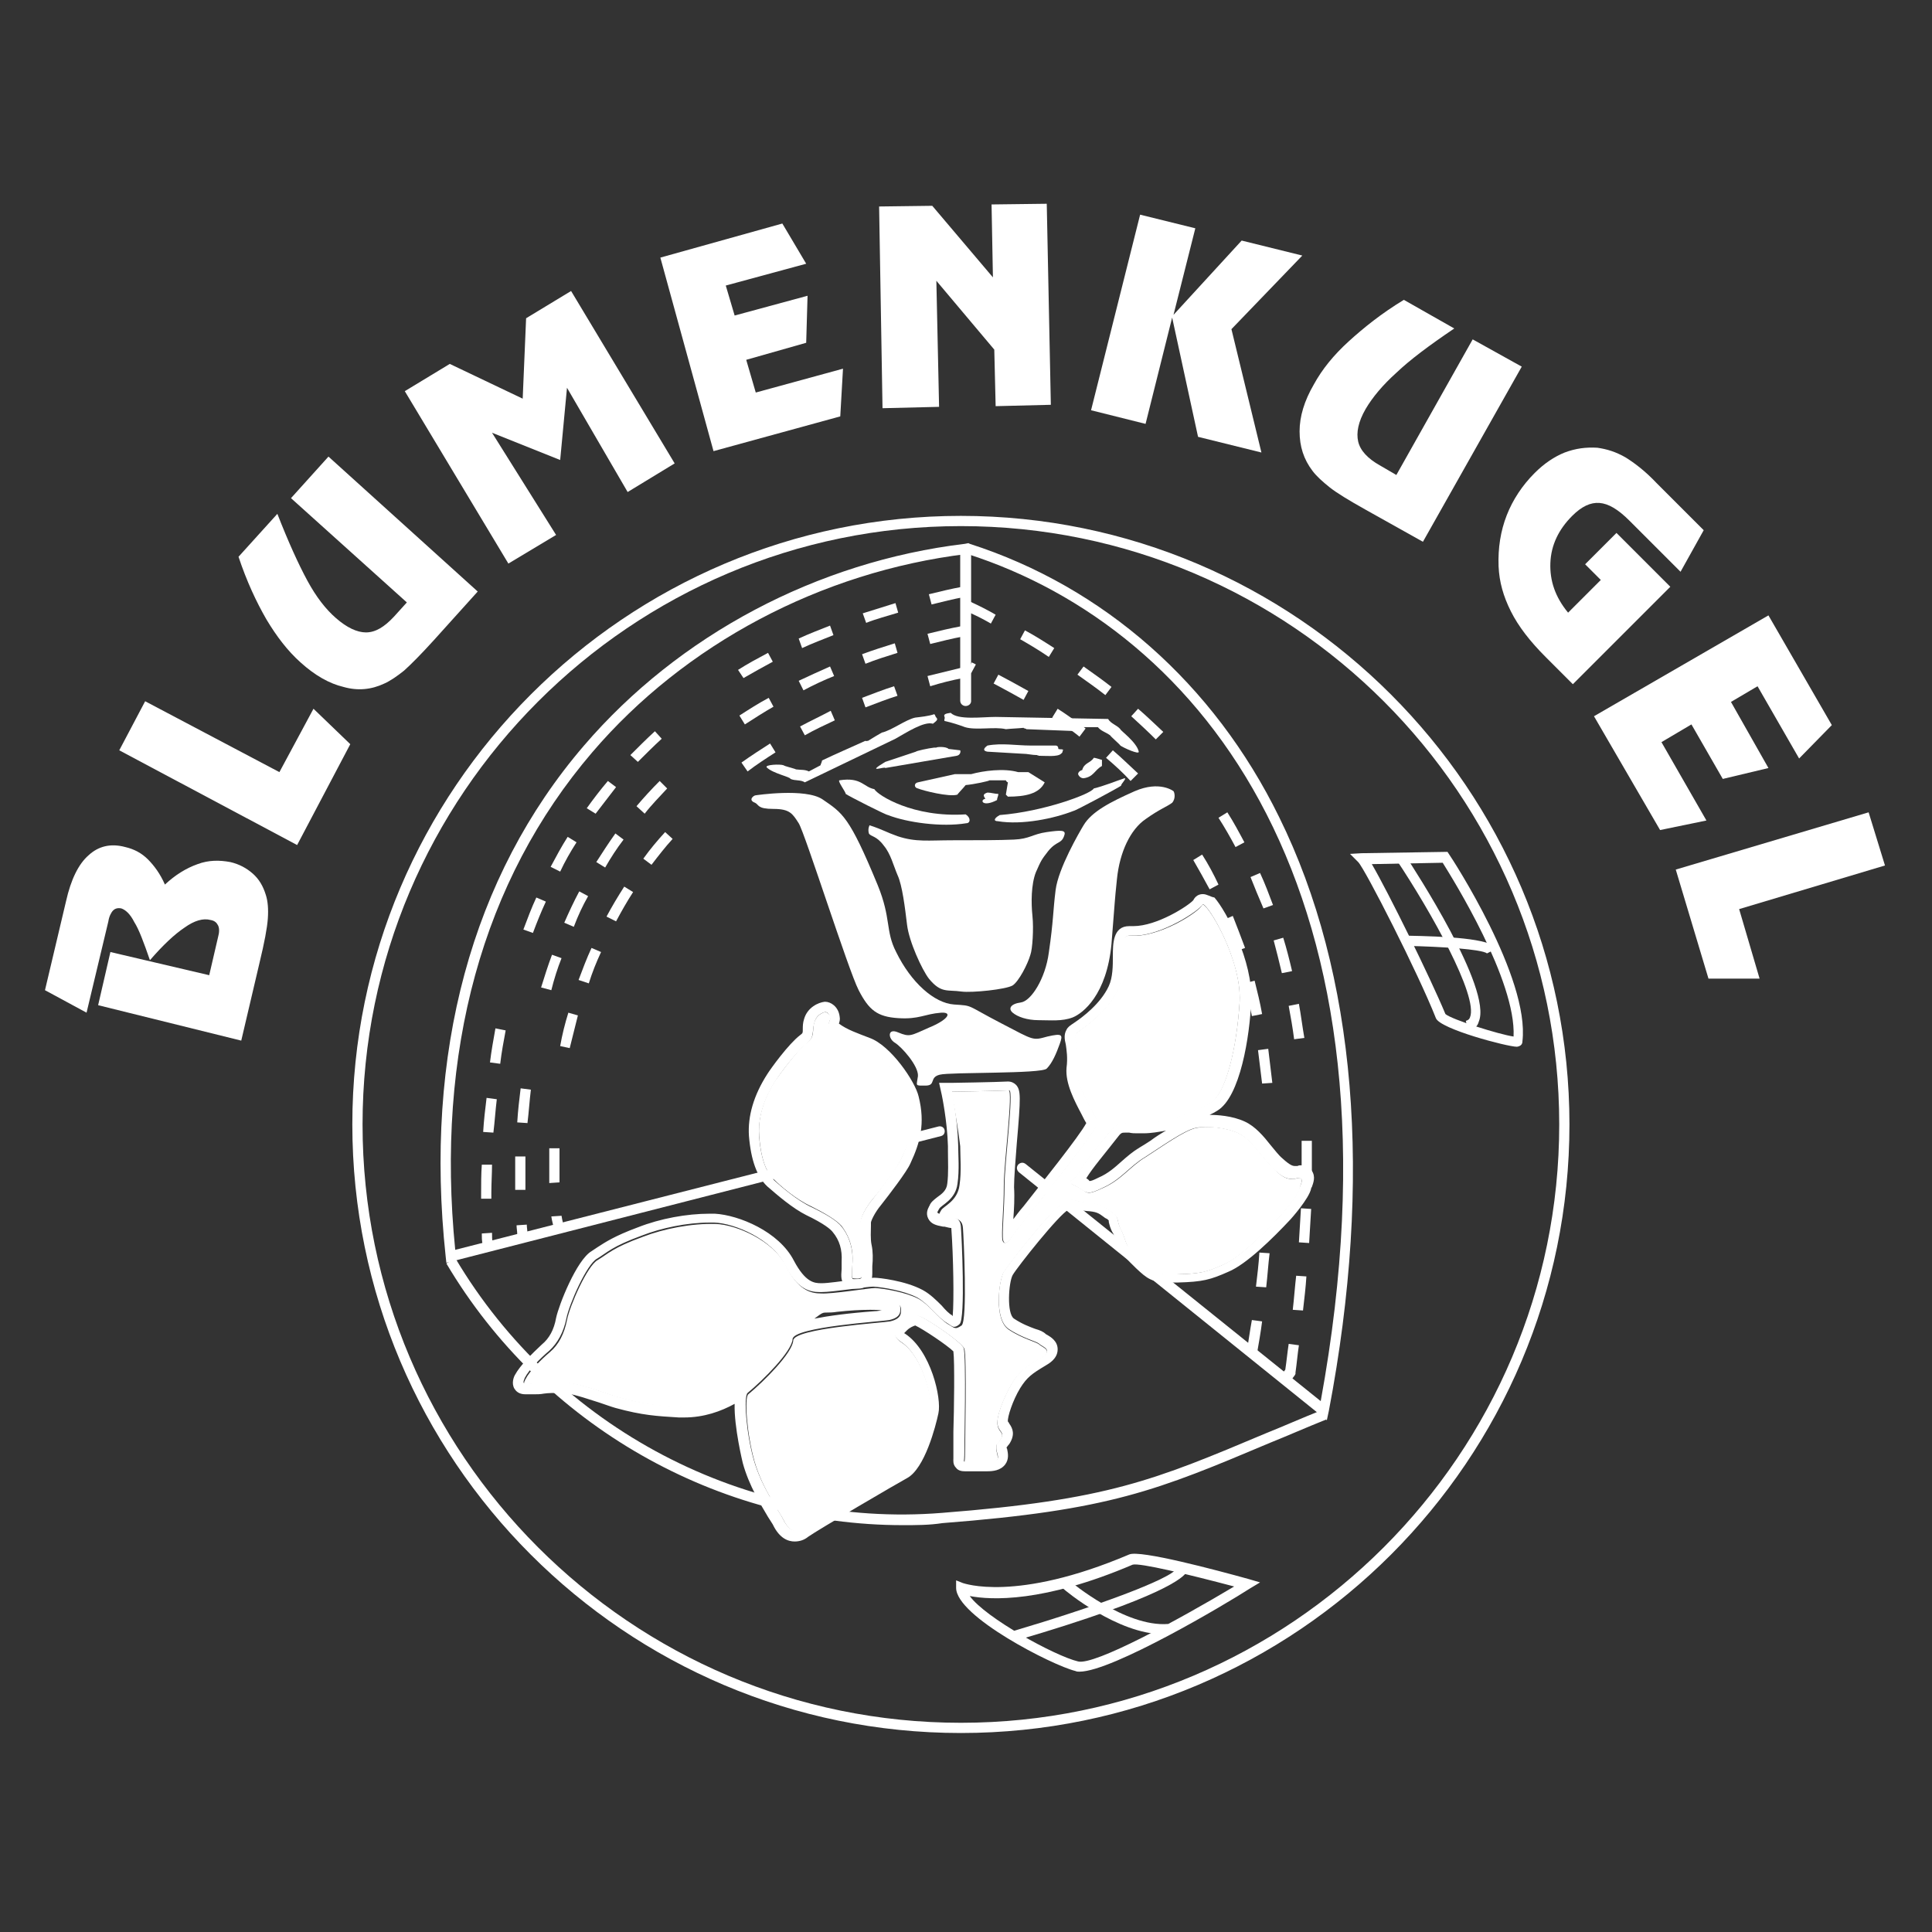
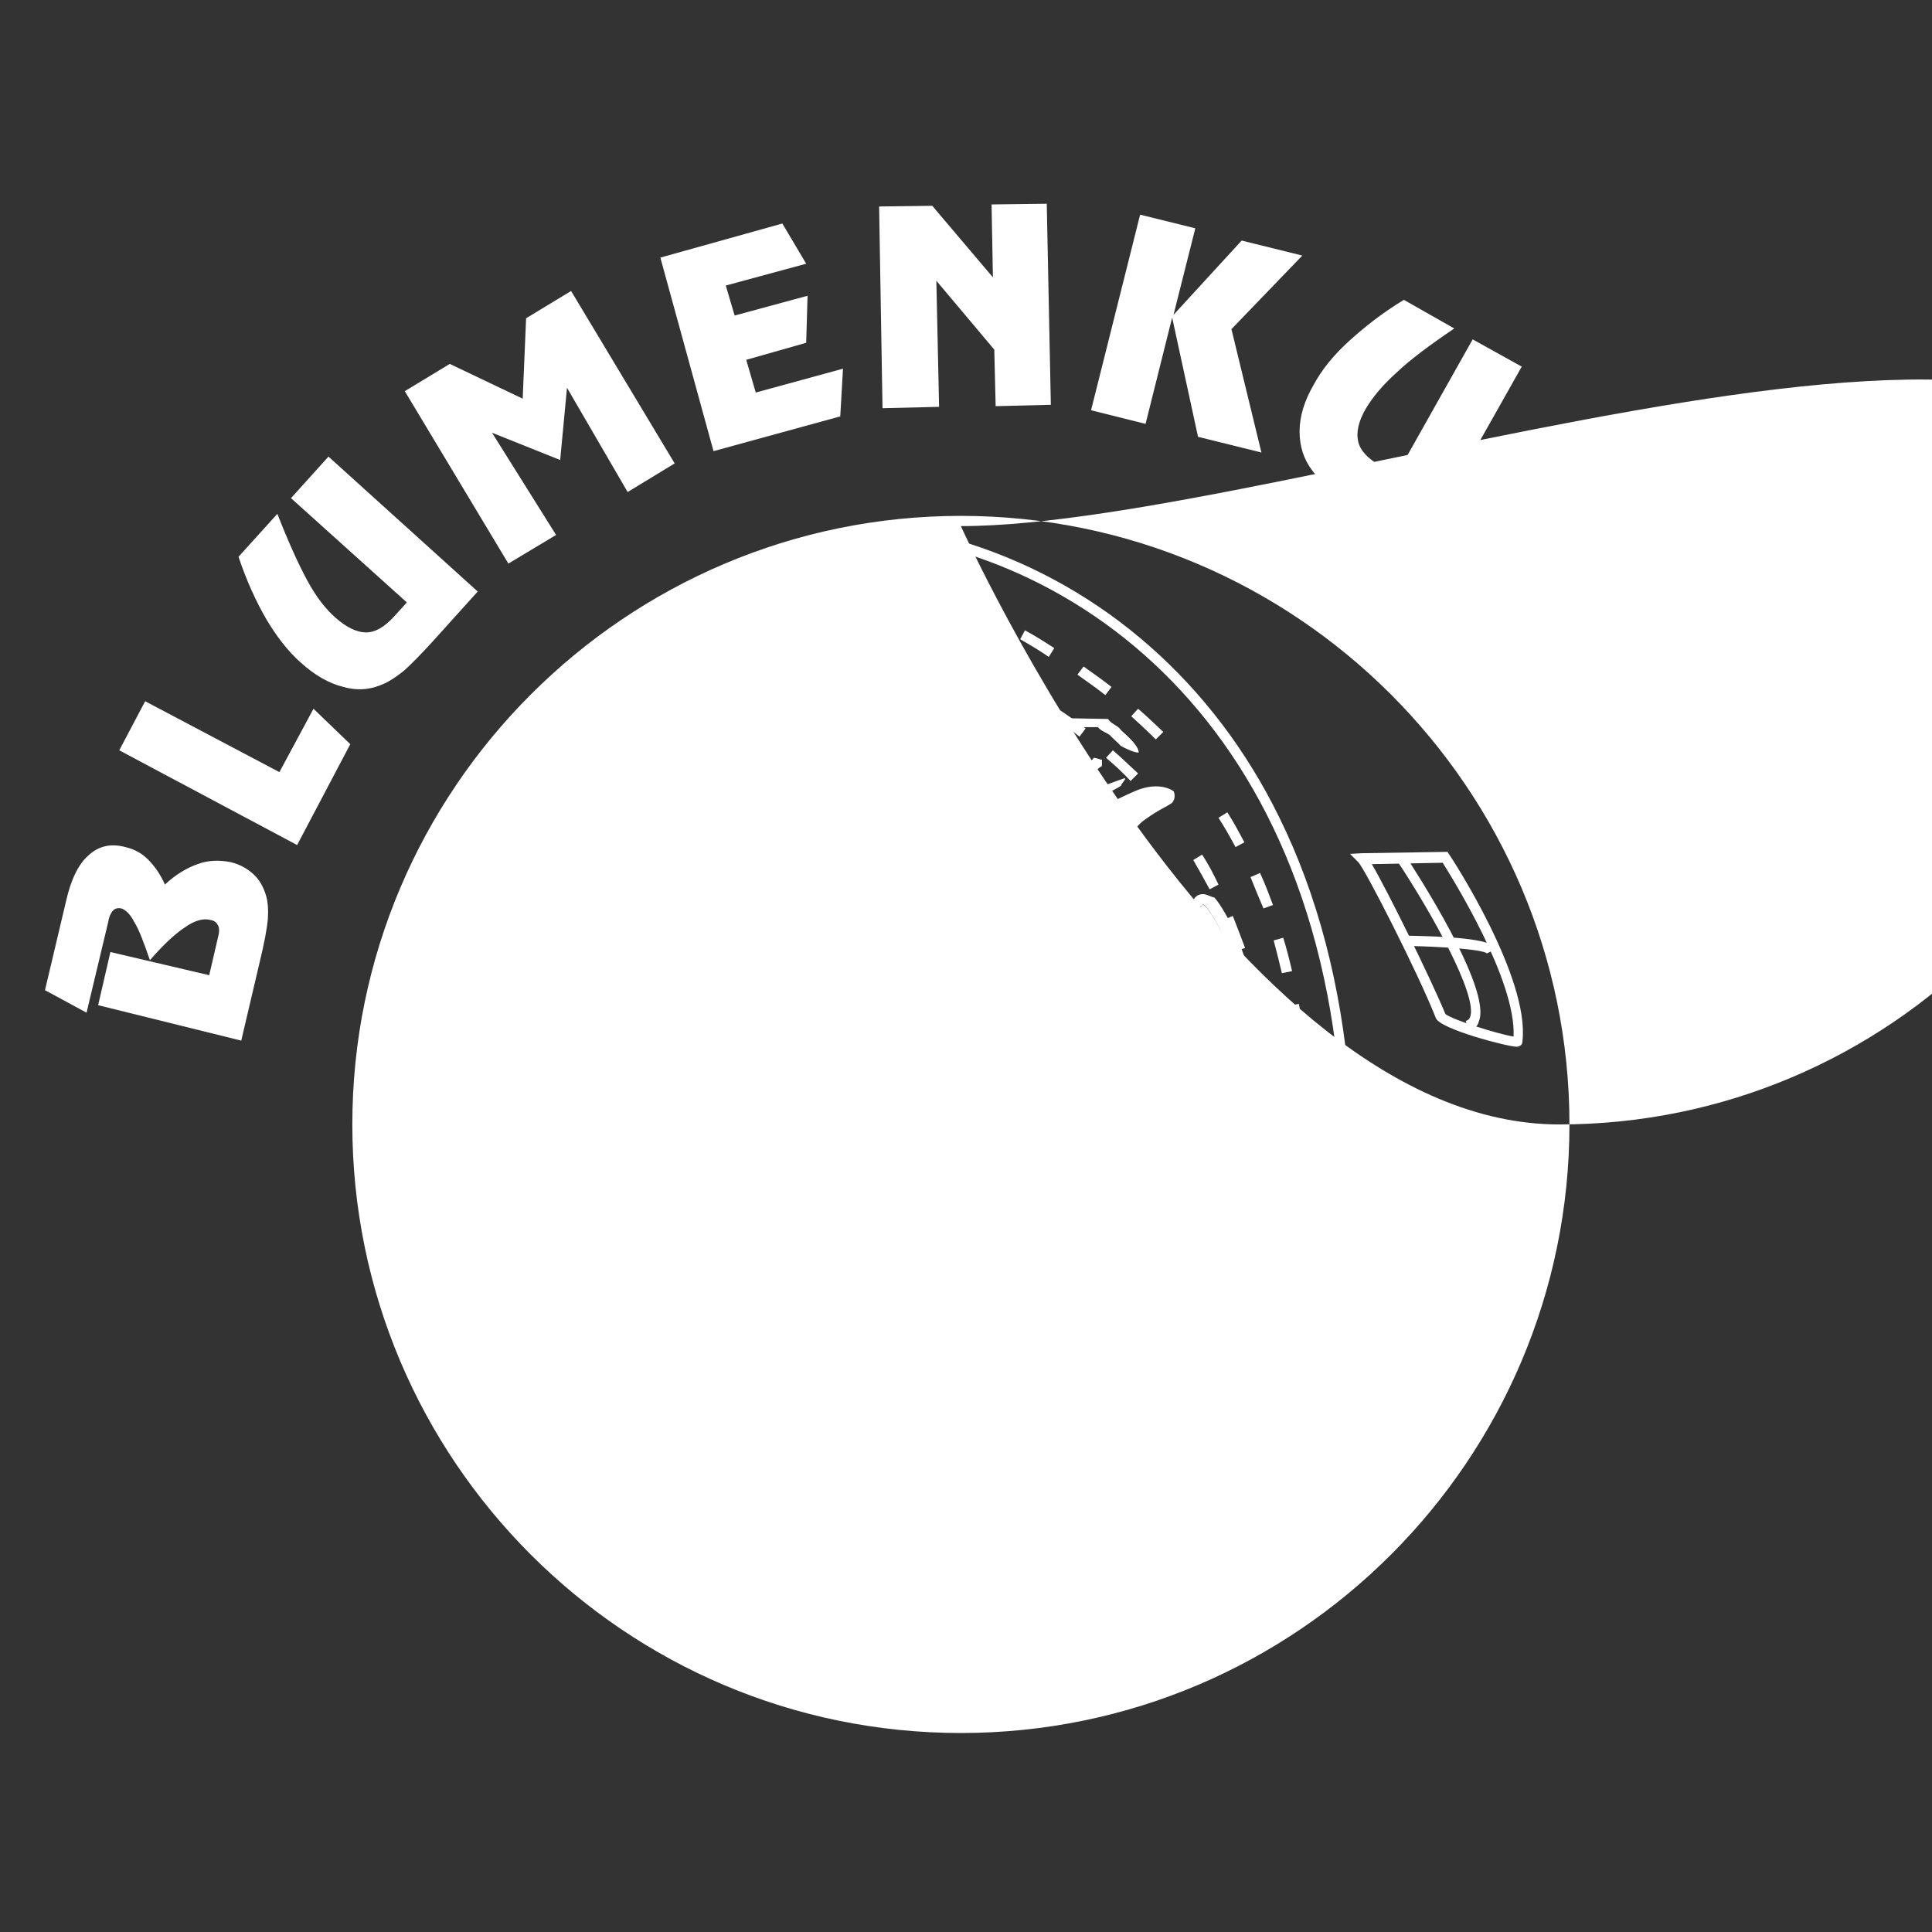
<svg xmlns="http://www.w3.org/2000/svg" version="1.1" id="Ebene_1" x="0px" y="0px" viewBox="0 0 283.5 283.5" style="enable-background:new 0 0 283.5 283.5;" xml:space="preserve">
  <rect x="0" y="0" width="283.5" height="283.5" fill="#333333" stroke="none" />
  <style type="text/css">
	.st0{fill:#FFFFFF;}
	.st1{fill-rule:evenodd;clip-rule:evenodd;fill:#FFFFFF;}
</style>
  <g>
    <path class="st0" d="M14.4,147.5l1.8-7.8l14.5,3.4l1.3-5.6c0.2-0.7,0.2-1.3,0-1.7c-0.2-0.4-0.5-0.7-1.1-0.8   c-1.1-0.3-2.4,0.1-3.8,1.1c-1.5,1-3.2,2.6-5.1,4.8c-0.9-2.6-1.6-4.5-2.3-5.6c-0.6-1.2-1.3-1.8-1.9-2c-0.5-0.1-0.9,0-1.2,0.3   c-0.3,0.3-0.6,0.9-0.7,1.6l-3.2,13.4l-6.1-3.3l3.1-13.1c0.7-3.1,1.8-5.4,3.3-6.7c1.4-1.3,3.2-1.8,5.4-1.2c1.3,0.3,2.4,0.9,3.3,1.8   s1.8,2.1,2.5,3.7c1.5-1.4,3.1-2.4,4.8-3c1.6-0.6,3.2-0.6,4.8-0.3c1.3,0.3,2.4,0.9,3.3,1.7c0.9,0.8,1.5,1.8,1.9,3.1   c0.3,0.9,0.4,2.1,0.3,3.5c-0.1,1.4-0.5,3.5-1.2,6.4l-2.7,11.5L14.4,147.5z" />
    <polygon class="st0" points="17.5,110.1 21.3,102.9 41,113.3 46,104 51.4,109.2 43.6,124  " />
    <path class="st0" d="M48.2,67l21.9,19.8l-6.4,7.1c-1.9,2.1-3.4,3.6-4.4,4.5c-1,0.8-2,1.5-2.9,1.9c-1.9,0.9-3.9,1.1-6,0.5   c-2.1-0.5-4.2-1.7-6.3-3.6c-1.9-1.7-3.5-3.8-5-6.3c-1.5-2.6-2.9-5.6-4.1-9.2l5.7-6.3c1.6,4.1,3.1,7.4,4.4,9.8   c1.3,2.4,2.7,4.2,4.2,5.5c1.6,1.4,3.1,2.1,4.4,2.1c1.4,0,2.7-0.8,4.1-2.3l1.9-2.1l-17-15.3L48.2,67z" />
    <polygon class="st0" points="59.4,57.4 66,53.4 76.7,58.5 77.2,46.7 83.8,42.7 99,68 92.1,72.2 83.2,56.9 82.2,67.5 72.2,63.5    81.6,78.5 74.6,82.7  " />
    <polygon class="st0" points="118.3,38.7 106.5,41.9 107.8,46.3 118.5,43.4 118.3,50.3 109.5,52.8 110.9,57.6 123.7,54.1    123.3,61.1 104.7,66.2 96.9,37.8 114.8,32.8  " />
    <polygon class="st0" points="137.4,41.2 137.8,59.7 129.5,59.9 129,30.3 136.8,30.2 145.7,40.7 145.5,30 153.6,29.9 154.2,59.4    146.1,59.6 145.9,51.3  " />
    <polygon class="st0" points="167.3,31.5 175.4,33.5 172.2,46.2 182.2,35.3 191.1,37.5 180.7,48.3 185.1,66.4 175.8,64.1 172,46.6    168.1,62.2 160.1,60.2  " />
    <path class="st0" d="M223.3,53.8l-14.5,25.7l-8.4-4.7c-2.5-1.4-4.3-2.5-5.3-3.3s-1.9-1.6-2.5-2.4c-1.3-1.7-1.9-3.6-1.9-5.8   s0.7-4.5,2.1-6.9c1.2-2.2,2.9-4.3,5.1-6.3c2.2-2,4.8-4.1,8.1-6.1l7.4,4.2c-3.7,2.5-6.5,4.6-8.5,6.5c-2,1.8-3.5,3.6-4.5,5.3   c-1.1,1.9-1.4,3.5-1.1,4.8c0.3,1.3,1.4,2.5,3.2,3.5l2.4,1.4l11.2-19.9L223.3,53.8z" />
    <path class="st0" d="M226.8,96.4c-2.3-2.3-4-4.5-5.1-6.7s-1.7-4.3-1.8-6.6c-0.1-2.7,0.3-5.2,1.2-7.5s2.3-4.4,4.1-6.2   c1.4-1.4,2.9-2.4,4.4-3c1.6-0.6,3.1-0.8,4.8-0.7c1.4,0.2,2.7,0.6,4.1,1.4c1.3,0.8,2.9,2,4.6,3.8l6.9,6.9l-3.4,6.1l-7.5-7.5   c-1.7-1.7-3.1-2.5-4.4-2.6c-1.3-0.1-2.6,0.5-4,1.9c-2,2-3.1,4.3-3.2,6.9c-0.1,2.6,0.7,5,2.6,7.3l4.8-4.8l-2.3-2.3l4.6-4.6l7.9,7.9   l-14.3,14.3L226.8,96.4z" />
    <polygon class="st0" points="264,111.3 257.9,100.7 254,103 259.5,112.7 252.8,114.3 248.2,106.3 243.8,108.9 250.4,120.4    243.6,121.8 233.9,105.1 259.5,90.3 268.8,106.4  " />
-     <polygon class="st0" points="274.2,119.2 276.6,127 255.2,133.4 258.2,143.6 250.7,143.6 245.9,127.6  " />
-     <path class="st0" d="M141,254.3c-49.3,0-89.3-40.1-89.3-89.3S91.8,75.7,141,75.7s89.3,40.1,89.3,89.3S190.3,254.3,141,254.3    M141,77.2c-48.4,0-87.8,39.4-87.8,87.8s39.4,87.8,87.8,87.8s87.8-39.4,87.8-87.8S189.5,77.2,141,77.2" />
+     <path class="st0" d="M141,254.3c-49.3,0-89.3-40.1-89.3-89.3S91.8,75.7,141,75.7s89.3,40.1,89.3,89.3S190.3,254.3,141,254.3    M141,77.2s39.4,87.8,87.8,87.8s87.8-39.4,87.8-87.8S189.5,77.2,141,77.2" />
    <path class="st0" d="M132.5,223.8c-27.1,0-52.9-14.6-67-38.4l1.3-0.8c14.8,25,42.8,39.7,71.4,37.4c24.4-1.9,31.2-4.8,47.6-11.7   c2.5-1,5.2-2.2,8.2-3.4l0.6,1.4c-3,1.2-5.7,2.4-8.2,3.4c-16.6,7-23.5,9.9-48.1,11.8C136.4,223.8,134.4,223.8,132.5,223.8" />
    <path class="st0" d="M141.7,103.6c-0.4,0-0.8-0.3-0.8-0.8v-22c0-0.4,0.3-0.8,0.8-0.8c0.4,0,0.8,0.3,0.8,0.8v22.1   C142.5,103.3,142.1,103.6,141.7,103.6" />
    <path class="st0" d="M194.7,208.4L149.5,172c-0.3-0.3-0.4-0.7-0.1-1.1c0.3-0.3,0.7-0.4,1.1-0.1l43.3,34.8   c13.7-74.9-17.6-113.3-51.8-124.3h-0.2c-21.3,2.6-41.3,13.2-54.9,29.1c-16.1,18.8-23,44-20.1,73l70.9-18.1c0.4-0.1,0.8,0.1,0.9,0.5   c0.1,0.4-0.1,0.8-0.5,0.9l-72.6,18.6l-0.1-0.9c-3.2-29.8,3.8-55.8,20.3-75c13.9-16.2,34.2-27,55.9-29.6l0.5-0.1l0.2,0.1   c19.6,6.3,35.8,20.5,45.4,40.1c11.3,22.9,13.8,53,7.3,87.1L194.7,208.4z" />
    <path class="st0" d="M158.4,245.3c-0.2,0-0.4,0-0.6-0.1c-3.3-0.8-17.5-8-17.5-12.2v-1.1l1,0.4c0.1,0,7.7,2.9,24.4-4.2   c1.6-0.7,12.8,2.3,17.5,3.6l1.7,0.5l-1.5,0.9C180,235.3,163.2,245.3,158.4,245.3 M142.3,234.2c2.3,3.2,12.5,8.8,15.9,9.6   c2.4,0.6,14.7-6.1,22.9-11c-6.8-1.8-13.9-3.5-14.9-3.2C153.1,235.2,145.4,234.8,142.3,234.2" />
    <path class="st0" d="M170.7,239.8c-6.7,0-14.4-6.4-14.7-6.7l1-1.1c0.1,0.1,8.1,6.8,14.4,6.3l0.1,1.5   C171.2,239.8,171,239.8,170.7,239.8" />
    <path class="st0" d="M149.2,240.7l-0.4-1.4c11.2-3.3,23.2-7.6,23.9-9.2l1.4,0.6C173.7,231.4,171,234.3,149.2,240.7" />
    <path class="st0" d="M222.6,153.6c-1.4,0-11.3-2.6-11.9-4.2c-2.6-6.6-10.4-21.9-11.4-22.9l-1.2-1.2l1.7-0.1l12.6-0.2l0.2,0.3   c0.5,0.7,11.9,18.2,10.8,27.5C223.4,153.2,223.2,153.5,222.6,153.6C222.7,153.6,222.7,153.6,222.6,153.6 M212.1,148.8   c0.9,0.8,7.9,3,10,3.3c0.4-8.2-8.9-23.1-10.4-25.5l-10.4,0.2C203.7,130.9,209.9,143.5,212.1,148.8" />
    <path class="st0" d="M215.4,151.3l-0.3-1.5c0.3-0.1,0.5-0.2,0.6-0.5c1.3-3.1-5.9-15.8-10.7-23l1.2-0.8c1.3,2,12.8,19.6,10.8,24.4   C216.8,150.7,216.2,151.1,215.4,151.3" />
    <path class="st0" d="M218.2,139.9c-0.7-0.6-6.7-1-11.8-1.1v-1.5c5.6,0.1,12.4,0.4,13.2,1.9L218.2,139.9z" />
    <path class="st0" d="M75.8,179.8l1.5-0.1c0,0.4,0.1,0.9,0.1,1.3l-1.5,0.1C75.9,180.7,75.8,180.2,75.8,179.8 M75.6,172.9   c0-1.1,0-2.1,0-3.2h1.5c0,1,0,2.1,0,3.1c0,0.6,0,1.2,0,1.8h-1.5C75.6,174.2,75.6,173.5,75.6,172.9 M75.9,164.7   c0.1-1.7,0.3-3.4,0.5-5l1.5,0.2c-0.2,1.6-0.3,3.3-0.5,4.9L75.9,164.7z M79.4,144.9c0.5-1.6,1-3.2,1.6-4.8l0,0l1.4,0.5   c-0.6,1.5-1.1,3.1-1.5,4.7L79.4,144.9z M82.8,135.4c0.7-1.6,1.4-3.1,2.2-4.6l1.3,0.7c-0.8,1.4-1.5,2.9-2.1,4.5L82.8,135.4z    M87.5,126.5c0.9-1.4,1.8-2.8,2.8-4.2l1.2,0.9c-1,1.3-1.9,2.7-2.7,4.1L87.5,126.5z M93.4,118.3c1.1-1.3,2.2-2.5,3.4-3.7l1.1,1.1   c-1.1,1.2-2.3,2.4-3.3,3.7L93.4,118.3z M108.5,105c1.4-0.9,2.8-1.8,4.3-2.6l0.7,1.3c-1.4,0.8-2.8,1.7-4.2,2.6L108.5,105z    M117.2,99.9c1.5-0.7,3-1.4,4.6-2.1l0.6,1.4c-1.5,0.6-3,1.3-4.5,2.1L117.2,99.9z M126.5,96c1.6-0.6,3.2-1.1,4.8-1.6l0.4,1.4   c-1.6,0.5-3.2,1-4.7,1.6L126.5,96z M136.1,93c1.6-0.4,3.3-0.8,4.9-1.1l0.3,1.5c-1.6,0.3-3.2,0.7-4.8,1.1L136.1,93z" />
    <path class="st0" d="M80.9,178.5l1.5-0.1c0.1,0.7,0.3,1.4,0.5,2.1l-1.5,0.1C81.2,179.9,81,179.2,80.9,178.5 M80.9,178.6L80.9,178.6   L80.9,178.6z M80.6,170.4c0-0.7,0-1.3,0-1.9l0,0h1.5c0,0.6,0,1.3,0,1.9c0,1,0,2,0,3.1l-1.5,0.1C80.6,172.5,80.6,171.5,80.6,170.4    M82.2,153.5c0.3-1.7,0.7-3.3,1.2-4.9l1.4,0.4c-0.4,1.6-0.8,3.2-1.2,4.8L82.2,153.5z M84.9,143.8c0.6-1.6,1.2-3.2,1.9-4.7l1.4,0.6   c-0.7,1.5-1.3,3-1.8,4.6L84.9,143.8z M89,134.5c0.8-1.5,1.7-3,2.6-4.4l0,0l1.3,0.8c-0.9,1.4-1.7,2.8-2.5,4.3L89,134.5z M94.4,126   c1-1.4,2.1-2.7,3.2-3.9l0,0l1.1,1c-1.1,1.2-2.1,2.5-3.1,3.8L94.4,126z M108.8,111.9c1.4-1,2.8-1.9,4.2-2.8l0,0l0.8,1.3   c-1.4,0.9-2.8,1.8-4.1,2.8L108.8,111.9z M117.4,106.6c1.5-0.8,3-1.5,4.5-2.3l0.6,1.4c-1.5,0.7-3,1.4-4.4,2.2L117.4,106.6z    M126.5,102.4c1.6-0.6,3.1-1.2,4.7-1.7l0,0l0.5,1.4c-1.6,0.5-3.1,1.1-4.7,1.7L126.5,102.4z M136.1,99.2c1.6-0.4,3.3-0.8,4.9-1.2   l0,0l0.3,1.5c-1.6,0.3-3.2,0.7-4.8,1.2L136.1,99.2z" />
    <path class="st0" d="M70.7,181l1.5-0.1c0,0.5,0,1,0.1,1.5l-1.5,0.1C70.7,182,70.7,181.5,70.7,181 M70.6,175.1c0-1.4,0-2.8,0.1-4.2   l0,0h1.5c0,1.3-0.1,2.7-0.1,4.1v0.9h-1.5C70.6,175.7,70.6,175.4,70.6,175.1 M71.9,155.9c0.2-1.7,0.5-3.3,0.8-5l1.5,0.3   c-0.3,1.6-0.6,3.2-0.8,4.9L71.9,155.9z M76.8,136.4c0.6-1.6,1.2-3.2,1.9-4.7l1.4,0.6c-0.7,1.5-1.3,3-1.9,4.6L76.8,136.4z    M80.8,127.2c0.8-1.5,1.6-3,2.5-4.4l1.3,0.8c-0.9,1.4-1.7,2.8-2.4,4.3L80.8,127.2z M86.1,118.6c1-1.4,2-2.7,3.1-4l0,0l1.2,0.9   c-1,1.3-2,2.6-3,3.9L86.1,118.6z M92.5,110.8c1.2-1.2,2.4-2.4,3.6-3.5l0,0l1,1.1c-1.2,1.1-2.4,2.3-3.5,3.4L92.5,110.8z M108.3,98.3   c1.4-0.9,2.9-1.7,4.4-2.5l0.7,1.3c-1.5,0.8-2.9,1.6-4.3,2.4L108.3,98.3z M117.2,93.7c1.5-0.7,3.1-1.3,4.6-1.9l0,0l0.5,1.4   c-1.5,0.6-3.1,1.2-4.6,1.9L117.2,93.7z M126.6,90c1.6-0.5,3.2-1,4.8-1.5l0.4,1.4c-1.6,0.5-3.2,0.9-4.7,1.5L126.6,90z M136.3,87.2   c1.6-0.4,3.3-0.8,4.9-1.1l0.3,1.5c-1.6,0.3-3.2,0.7-4.8,1.1L136.3,87.2z" />
    <path class="st0" d="M70.9,166.1c0.1-1.7,0.3-3.4,0.5-5l1.5,0.2c-0.2,1.6-0.3,3.3-0.5,4.9L70.9,166.1z" />
    <path class="st0" d="M188.1,201.6l0.5-0.6c0.2-1.3,0.3-2.5,0.5-3.8l1.5,0.2c-0.2,1.3-0.3,2.6-0.5,4v0.2l-0.1,0.2l-0.6,0.8l0,0   L188.1,201.6z M189.7,192.2c0.2-1.7,0.3-3.3,0.5-5l1.5,0.1c-0.1,1.6-0.3,3.3-0.5,5l0,0L189.7,192.2z M190.6,182.3   c0.1-1.7,0.2-3.3,0.3-5l1.5,0.1c-0.1,1.6-0.2,3.3-0.3,5L190.6,182.3z M191,172.4c0-0.7,0-1.5,0-2.2c0-0.9,0-1.9,0-2.8h1.5   c0,0.9,0,1.9,0,2.8c0,0.7,0,1.5,0,2.2l0,0H191z M189.1,147.6l1.5-0.3c0.3,1.6,0.5,3.3,0.8,5l-1.5,0.2   C189.7,150.9,189.4,149.2,189.1,147.6 M191.4,152.3L191.4,152.3L191.4,152.3z M186.9,138l1.4-0.4c0.5,1.6,0.9,3.2,1.3,4.9l-1.5,0.3   C187.7,141.1,187.3,139.5,186.9,138 M183.5,128.7l1.4-0.6c0.7,1.5,1.3,3.1,1.9,4.7l-1.4,0.5C184.7,131.7,184.1,130.2,183.5,128.7    M178.8,120l1.3-0.8c0.9,1.4,1.7,2.9,2.5,4.4l-1.3,0.7C180.5,122.8,179.7,121.4,178.8,120 M166,105.1l1-1.1   c1.3,1.1,2.5,2.3,3.7,3.4l-1.1,1.1C168.4,107.3,167.2,106.2,166,105.1 M158.1,99l0.9-1.2c1.4,1,2.7,1.9,4.1,3l-0.9,1.2   C160.8,100.9,159.5,100,158.1,99 M163,100.8L163,100.8L163,100.8C163.1,100.8,163,100.8,163,100.8 M149.7,93.8l0.7-1.3   c1.5,0.8,2.9,1.7,4.3,2.6l-0.8,1.3C152.6,95.5,151.1,94.6,149.7,93.8 M141.8,89.7h-0.1v-0.1l0,0l0,0v-1.4h0.5l0.2,0.1   c1.3,0.6,2.5,1.2,3.7,1.9l-0.7,1.3C144.2,90.8,143,90.2,141.8,89.7" />
    <path class="st0" d="M182.9,198.6c0.3-1.7,0.5-3.3,0.8-4.9l1.5,0.2c-0.2,1.6-0.5,3.3-0.8,5L182.9,198.6z M184.3,188.8   c0.2-1.7,0.4-3.3,0.5-5l1.5,0.1c-0.2,1.6-0.3,3.3-0.5,5L184.3,188.8z M186.8,178.9l-1.5-0.1c0.1-1.7,0.2-3.3,0.2-5h1.5   C186.9,175.6,186.9,177.3,186.8,178.9L186.8,178.9z M184.6,154.1l1.5-0.2c0.2,1.6,0.4,3.3,0.6,5l-1.5,0.1   C185,157.3,184.8,155.7,184.6,154.1 M182.6,144.3l1.5-0.4c0.4,1.6,0.8,3.2,1.1,4.9l-1.5,0.3C183.4,147.5,183,145.9,182.6,144.3    M179.5,135l1.4-0.6c0.6,1.5,1.2,3.1,1.8,4.7l-1.4,0.5C180.7,138,180.1,136.5,179.5,135 M182.7,139.1L182.7,139.1L182.7,139.1   L182.7,139.1 M175.1,126.2l1.3-0.8c0.9,1.4,1.7,2.9,2.4,4.4l-1.3,0.7C176.7,129,175.9,127.6,175.1,126.2 M162.3,111.2l1-1.1   c1.3,1.1,2.5,2.3,3.7,3.4l0,0l-1.1,1.1C164.8,113.4,163.6,112.3,162.3,111.2 M154.4,105.3l0.8-1.3c1.4,0.9,2.8,1.9,4.1,2.9   l-0.9,1.2C157.2,107.1,155.8,106.2,154.4,105.3 M145.8,100.3l0.7-1.3c1.5,0.8,3,1.6,4.4,2.4l-0.7,1.3   C148.8,101.9,147.3,101.1,145.8,100.3 M141.9,98.5l0.7-1.3l0.6,0.3l-0.7,1.3L141.9,98.5z" />
    <path class="st0" d="M165,114.2c0.4,0-0.5,0.8-0.5,1.1c-0.4,0.3-6.7,3.7-7,3.7c-2.8,1.1-7.5,2.1-11.1,1.5c-0.6,0-0.6-0.4,0.3-0.9   c6.4-0.5,13.4-3.1,13.8-3.9C162.1,115.3,163.5,114.7,165,114.2" />
    <path class="st0" d="M123.2,114.5c-0.4,0,0.9,1.7,0.9,2c0.4,0.3,5.9,3.1,6.2,3.1c2.8,1.1,7.9,1.8,11.5,1.2c0.6,0,0.7-0.8-0.1-1.3   c-7.7,0.5-12.9-2.8-13.4-3.7C126.7,115.5,126.4,114,123.2,114.5" />
    <path class="st0" d="M167.1,110.3c0.1,0.5-2.3-0.6-2.7-0.9c0-0.1-1.4-1.3-1.5-1.5c-0.7-0.5-1.3-0.6-1.8-1.2H159   c0,0.1-0.6,0.5-0.6,0.6c-2.6-0.1-5.2-0.2-7.8-0.3c0-0.1-0.4-0.1-0.4-0.2c-1,0.1-1.6,0.1-2.6,0.2c-1.6-0.4-4.4,0.2-6-0.3   c-0.8-0.3-2-0.7-3-0.9c-0.1-0.3,0.1-0.3,0-0.6c-0.2-0.4,0.2-0.5,0.9-0.6c1.1,1.1,4.6,0.6,6.6,0.6c5.5,0.1,11,0.2,16.5,0.3   c0.4,0.7,1.3,0.9,1.8,1.5C164.4,107.2,166.8,108.9,167.1,110.3" />
    <path class="st0" d="M144.9,110.3c-0.6-0.1-0.7-0.4,0-0.9c2.1-0.4,4.3,0,6.3,0c1.3,0,2.4,0,3.7,0c0.4,0,0.4,0.4,0.4,0.5   c0.3,0.1,0.4,0,0.7,0.1c-0.2,0.6,0,0.3-0.3,0.6c-0.5,0.5-2.3,0.3-3.3,0.3c0-0.1-0.2,0-0.2-0.1c-0.8,0-1.4-0.2-2.2-0.2   C148.3,110.5,146.6,110.4,144.9,110.3" />
    <path class="st0" d="M140.4,110.9c-3.5,0.6-7,1.2-10.5,1.8c0-0.3-3,0.9,0-0.9c1.5-0.5,3-1,4.5-1.5c0-0.1,1.8-0.5,2.7-0.6h0.3   c0-0.1,1.4-0.2,1.8,0.2c0.1,0,1.6,0.2,1.7,0.2C141,110.3,140.9,110.8,140.4,110.9" />
    <path class="st0" d="M160.5,111.2c0.3,0,1.1,0.3,1.2,0.3v0.9c-1.1,0.6-1.2,1.6-2.7,1.8c-0.4,0-0.7-0.3-0.8-0.6   c0-0.4,0.5-0.6,0.6-0.6C159.1,111.9,160,112,160.5,111.2" />
    <path class="st0" d="M134.7,114.8c1.8-0.4,3.6-0.8,5.4-1.2h2.4c1.8-0.5,4.8-0.9,6.9-0.3h1.5l2.4,1.5c-0.8,1.7-2.9,2.1-5.4,2.1   c-0.3-0.3,0,0-0.3-0.3c0.1-0.6,0.2-1.2,0.3-1.8c-0.1,0-0.3-0.2-0.3-0.3h-2.4c0,0.1-2.3,0.6-3.5,0.7c-0.3,0.4-1.2,1.3-1.2,1.4   c-1.2,0.4-5.1-0.6-5.8-0.9C134.1,115.6,134.1,114.9,134.7,114.8" />
    <path class="st0" d="M144.9,116.3c0.5,0,1.1,0.2,1.6,0.2c0,0.3-0.2,0.6-0.2,0.9c-2.1,1.1-2.6,0-1.7-0.2   C144.2,116.7,144.3,116.5,144.9,116.3" />
    <path class="st0" d="M110.9,116.7c0,0,7.3-1.1,9.8,0.6c2.9,2,3.9,2.4,8.1,12.6c2,4.9,1.1,6.7,2.7,9.8c2.2,4.5,5.6,7.5,8.5,7.7   s1.6,0,7,2.8c4.8,2.5,4.5,2.5,6.7,1.9c2.2-0.5,2.3-0.3,1.8,1.1c-0.5,1.4-1.1,2.8-1.9,3.6c-0.7,0.8-14.2,0.5-15.7,0.9   c-1.6,0.4-0.5,1.6-2.1,1.6s-1.3,0.1-1.1-1.4c0.1-1.5-2.4-4.3-3.4-4.9c-1-0.6-1.1-2.2,0.5-1.5c1.7,0.7,1.8,0.5,4.5-0.7   c2.7-1.1,3.6-2.3,1.8-2.2c-2.5,0.2-3.2,1-6.3,0.8s-4.3-1.2-5.8-4.1c-1.5-2.9-7.9-23.1-8.8-24.5s-1.3-2.1-3.7-2.1   c-2.4,0-2.1-0.6-2.7-0.9C109.7,117.4,110.6,116.7,110.9,116.7" />
    <path class="st0" d="M127.6,121.1c2.1,0.7,2.4,1,4.1,1.6c2.7,0.9,4.5,0.6,8.1,0.6s6.8,0,9-0.1c2.3-0.1,2.7-0.8,4.8-1.1   c2.1-0.3,2.8-0.3,2.6,0.4c-0.4,1.4-1.1,0.8-2.4,2.4c-1,1.3-1,1.3-1.8,3.1c-0.7,1.8-0.7,4.5-0.5,6.4s0,4.9-0.3,5.7   c-0.4,1.4-1.7,3.9-2.6,4.5c-1,0.6-6,1.1-7.5,0.9c-2.1-0.3-3,0.3-4.8-1.9c-1-1.3-2.9-5.4-3.2-7.9s-0.7-5.8-1.4-7.3   c-0.6-1.4-1-3.1-2-4.3c-1.1-1.5-1.9-1.3-2.2-1.8C127.3,121.6,127.6,121.1,127.6,121.1" />
    <path class="st0" d="M172.2,116.1c0,0-2-1.6-5.7,0c-3.6,1.6-6.3,3-7.5,5c-0.6,1-3.7,6.3-4.1,9.5c-0.4,3.2-0.3,4.4-1,9.2   c-0.5,3.8-2.6,7.1-4.1,7.3s-1.9,0.9-1.2,1.5s2.1,1.1,3.8,1.1c1.8,0,3.4,0.2,5-0.4c1.5-0.6,5-3.3,5.7-10.8c0.6-7.4,0.4-5.6,0.8-9.5   c0.4-4,2-7.3,4.2-8.8c2.1-1.5,3.1-1.8,3.9-2.4C172.6,117.1,172.3,116.2,172.2,116.1" />
    <path class="st0" d="M121.1,148.5c0,0-1.2,0.2-1.6,1.5s0.2,2.1-1.2,3.1c-1.3,1-3.7,4.3-4.5,5.4c-0.7,1.1-2.7,4.3-2.4,8.2   c0.3,3.8,1.2,5.5,2.2,6.4c0.9,0.9,3.2,2.9,5.4,3.9c2,1,3.7,2,4.5,2.9c0.8,1.1,1.7,2.7,1.6,5.2c-0.1,2.2-0.2,2.5,0.2,2.5   c0.4,0,1.2,0.2,1.2-0.5c-0.1-0.7,0.2-2.9,0-4.1c-0.2-1.2-0.2-2.9-0.2-3.6s0.7-2.2,1.9-3.6c1.2-1.4,3.7-4.8,4.1-5.8   c1.4-2.9,2-5.4,1.1-8.8c-0.4-1.8-3.8-6.7-6.2-7.6c-1.9-0.7-3.4-1.3-4.8-2.2s-0.5-1.6-0.5-2.1C121.7,148.6,121.1,148.5,121.1,148.5" />
    <path class="st0" d="M121.1,148.5c0,0,0.6,0,0.7,0.9c0.1,0.5-0.9,1.1,0.5,2.1c1.4,0.9,3,1.5,4.8,2.2c2.5,0.9,5.8,5.8,6.2,7.6   c0.8,3.4,0.3,5.8-1.1,8.8c-0.5,1-3,4.4-4.1,5.8c-1.2,1.4-1.9,3-1.9,3.6s-0.1,2.3,0.2,3.6c0.2,1.2-0.1,3.4,0,4.1   c0.1,0.5-0.3,0.5-0.6,0.5c-0.2,0-0.4,0-0.5,0c-0.4,0-0.3-0.3-0.2-2.5c0.1-2.5-0.8-4.2-1.6-5.2c-0.7-0.9-2.4-1.9-4.5-2.9   s-4.4-3-5.4-3.9c-0.9-0.9-1.9-2.6-2.2-6.4c-0.3-3.8,1.7-7.1,2.4-8.2c0.7-1.1,3.1-4.3,4.5-5.4c1.3-1,0.8-1.8,1.2-3.1   C119.8,148.7,121.1,148.5,121.1,148.5 M121,147L121,147c-0.9,0.1-2.5,0.8-3,2.5c-0.2,0.6-0.2,1.1-0.2,1.5c0,0.6,0,0.6-0.4,0.9   c-1.7,1.3-4.3,4.9-4.8,5.7c-2,3.1-2.9,6.2-2.7,9.1c0.3,3.6,1.2,6,2.7,7.4c1.5,1.3,3.7,3.2,5.7,4.2c2.7,1.3,3.6,2.1,3.9,2.5   c1,1.2,1.4,2.6,1.3,4.3c0,0.5,0,0.8,0,1.1c-0.1,1.2-0.1,1.8,0.5,2.4c0.2,0.2,0.6,0.5,1.3,0.5h0.1c0.1,0,0.3,0,0.4,0   c0.7,0,1.3-0.2,1.7-0.7c0.4-0.4,0.5-1,0.5-1.5c0-0.2,0-0.7,0-1.1c0.1-1,0.1-2.2-0.1-3.1c-0.2-0.9-0.1-2.1-0.1-2.9   c0-0.2,0-0.3,0-0.4c0-0.2,0.5-1.4,1.5-2.6c1.1-1.4,3.8-4.9,4.3-6.1c1.4-3,2.2-5.8,1.2-9.8c-0.5-2.2-4.1-7.5-7.2-8.6   c-1.8-0.7-3.3-1.2-4.5-2.1l0,0c0.1-0.3,0.2-0.6,0.1-1.1c-0.2-1.4-1.3-2.1-2.1-2.1L121,147z" />
    <path class="st1" d="M139.6,160.2c0,0,6.5-0.1,8.4-0.2c0.7,0-0.7,10.6-0.7,14s-0.4,7-0.2,8c0.3,1,1.2-0.2,1.6-0.9   c0.4-0.7,12.4-15.2,12.3-16.4c-0.2-1.2-3.3-5.2-3-8c0.3-2.9-0.5-4.5-0.2-5c0.2-0.3,4.4-2.7,6.2-6.5c1.5-3.3-0.2-8,1.7-7.9   c4.4,0.4,10.4-3.6,10.7-4.5c0.4-0.9,5.9,7.8,5.5,14.3c-0.4,6.6-2,13.5-4.3,14.8c-2.4,1.4-6.5,2.9-9.8,3s-3.5-0.5-5,1.3   c-2.1,2.5-3.7,4.6-4.6,6.1c-0.8,1.2-1.9,1-0.2,1.8s1.1,1.5,3.9,0.2c2.7-1.2,4-3.2,6.2-4.5c2.2-1.4,5.8-4,7.5-4.3   c1.5-0.3,4.3-0.1,6.2,0.8c1.9,0.9,3.4,3.5,5.1,5.2c1.4,1.4,2.2,1.7,3.5,1.4c1.2-0.2,0.3,1.1,0.3,1.6s-1.6,2.6-2.6,3.7   c-1,1.1-5.7,6.2-8.6,7.4c-2.5,1.1-3.3,1.3-6.9,1.4c-3.3,0.1-3.4-0.1-5.2-1.8c-2.5-2.4-2-2.8-2.8-4.5c-0.9-1.6-0.2-1.9-1.4-2.7   c-1.2-0.9-1.6-1.3-3.8-1.5s-1.6-0.8-3.3,0s-8.2,9.2-8.8,10.2c-0.7,1.1-1.5,6.9,0.7,8.4c2.1,1.4,4.1,1.8,4.5,2.2s2.3,0.9,0.1,2.1   c-2.2,1.2-3.1,2-4.2,3.8c-1.1,1.9-2.3,4.9-2,6c0.2,1.1,1.1,1,0.4,2.1c-0.7,1.2-0.6,0.2-0.6,1.3s1.2,2.2-2,2   c-3.3-0.2-2.6,0.5-2.6-0.9s0.3-14.8-0.1-15.8c-0.4-1-6.1-4.8-6.8-4.8s-1.6,0.4-2.3,1.1c-0.7,0.6-1.9,1.6-0.1,2.8   c3.2,2.1,4.6,8.4,4.3,10.1c-0.4,1.7-2,7.4-3.9,8.5c-1.1,0.6-13.2,7.6-14.7,8.7c-1.5,1.1-2.5-0.2-3-1.2c-0.5-1.1-3.1-4.5-4.3-8.7   c-1.1-3.9-1.5-9.3-0.9-9.8c2.3-1.9,6.5-6.1,6.6-7.9c0.1-1.8,13.3-2.6,14.2-2.8s1.6-0.6,1.6-1.4c0-0.8,0.2-1.2-2-1.5   c-2.2-0.2-5.1,0-7.3,0.2c-2.2,0.2-1.8-0.3-3.9,1.2s-2.9,1.9-4.9,4.5s-2.1,4.5-4.3,6.2c-2.3,1.9-5.9,3.7-9.8,3.4   c-3.2-0.2-5.2-0.3-9.1-1.4c-1.8-0.5-5-1.8-7.2-2.1c-2-0.3-4.6,0.2-5.5,0.1c-0.8-0.1-1.7,0.4-1.1-0.7c0.6-1.2,2.3-2.9,3.6-4   s2.1-2.7,2.5-4.7c0.4-2.1,3-8,4.5-8.8c1.5-0.9,2.2-1.8,6.6-3.4c3.1-1.2,7.2-2,10.7-1.9c3.1,0.1,8.5,2.5,10.3,6.1s3.6,4.1,5.2,4.1   c1.6,0.1,7.1-0.8,7.9-0.8c1.4,0.1,4.5,0.6,6.4,1.6c1.6,0.9,3.1,3,4.3,3.7c0.9,0.5,1,0.9,2,0.2c0.9-0.7,0.3-13.1,0.2-14.3   c-0.1-1.3-0.9-1.4-2.3-1.7c-1.5-0.3-1.2-0.3-0.9-0.9c0.3-0.6,2.4-1.3,2.7-3.7c0.3-2,0.1-4.3,0.1-5.7   C140.4,164.1,139.6,160.2,139.6,160.2" />
    <path class="st0" d="M176.5,132.7c0.8,0,5.7,8.2,5.4,14.3c-0.4,6.6-2,13.5-4.3,14.8c-2.4,1.4-6.5,2.9-9.8,3c-0.3,0-0.6,0-0.9,0   c-0.8,0-1.3,0-1.8,0c-1,0-1.4,0.2-2.4,1.4c-2.1,2.5-3.7,4.6-4.6,6.1c-0.8,1.2-1.9,1-0.2,1.8c1,0.5,1.2,0.9,1.9,0.9   c0.4,0,1-0.2,2-0.7c2.7-1.2,4-3.2,6.2-4.5c2.2-1.4,5.8-4,7.5-4.3c0.4-0.1,1-0.1,1.6-0.1c1.5,0,3.3,0.3,4.6,0.9   c1.9,0.9,3.4,3.5,5.1,5.2c1.2,1.1,1.9,1.5,2.8,1.5c0.2,0,0.4,0,0.7-0.1c0.1,0,0.2,0,0.3,0c0.9,0,0.1,1.2,0,1.6   c0,0.5-1.6,2.6-2.6,3.7c-1,1.1-5.7,6.2-8.6,7.4c-2.5,1.1-3.3,1.3-6.9,1.4c-0.4,0-0.8,0-1.1,0c-2.2,0-2.5-0.4-4-1.9   c-2.5-2.4-2-2.8-2.8-4.5c-0.9-1.6-0.2-1.9-1.4-2.7c-1.2-0.9-1.6-1.3-3.8-1.5c-1.4-0.1-1.7-0.4-2.1-0.4c-0.2,0-0.6,0.1-1.2,0.4   c-1.7,0.8-8.2,9.2-8.8,10.2c-0.7,1.1-1.5,6.9,0.7,8.4c2.1,1.4,4.1,1.8,4.5,2.2s2.3,0.9,0.1,2.1c-2.2,1.2-3.1,2-4.2,3.8   c-1.1,1.9-2.3,4.9-2,6c0.2,1.1,1.1,1,0.4,2.1c-0.7,1.2-0.6,0.2-0.6,1.3c0,1,1.1,2-1.4,2c-0.2,0-0.4,0-0.7,0c-0.5,0-0.9,0-1.2,0   c-0.6,0-1,0-1.2,0c-0.4,0-0.2-0.1-0.2-0.9c0-1.4,0.3-14.8-0.1-15.8c-0.4-1-6.1-4.8-6.8-4.8s-1.6,0.4-2.3,1.1s-1.9,1.6-0.1,2.8   c3.2,2.1,4.6,8.4,4.3,10.1c-0.4,1.7-2,7.4-3.9,8.5c-1.1,0.6-13.2,7.6-14.7,8.7c-0.4,0.3-0.8,0.4-1.1,0.4c-0.9,0-1.5-0.9-1.9-1.7   c-0.5-1.1-3.1-4.5-4.3-8.7c-1.1-3.9-1.5-9.3-0.9-9.8c2.3-1.9,6.5-6.1,6.6-7.9c0.1-1.8,13.3-2.6,14.2-2.8s1.6-0.6,1.6-1.4   c0-0.8,0.2-1.2-2-1.5c-0.7-0.1-1.5-0.1-2.3-0.1c-1.7,0-3.5,0.1-5,0.3c-2.2,0.2-1.8-0.3-3.9,1.2s-2.9,1.9-4.9,4.5s-2.1,4.5-4.3,6.2   c-2.2,1.8-5.5,3.5-9.1,3.5c-0.2,0-0.5,0-0.7,0c-3.2-0.2-5.2-0.3-9.1-1.4c-1.8-0.5-5-1.8-7.2-2.1c-0.5-0.1-1-0.1-1.5-0.1   c-1.5,0-2.9,0.2-3.7,0.2c-0.1,0-0.2,0-0.3,0c-0.1,0-0.2,0-0.3,0c-0.3,0-0.5,0-0.7,0c-0.3,0-0.4-0.1-0.1-0.8c0.6-1.2,2.3-2.9,3.6-4   c1.2-1.1,2.1-2.7,2.5-4.7c0.4-2.1,3-8,4.5-8.8c1.5-0.9,2.2-1.8,6.6-3.4c2.8-1.1,6.6-1.9,9.9-1.9c0.2,0,0.5,0,0.7,0   c3.1,0.1,8.5,2.5,10.3,6.1s3.6,4.1,5.2,4.1c0.1,0,0.1,0,0.2,0c1.8,0,6.6-0.8,7.6-0.8h0.1c1.4,0.1,4.5,0.6,6.4,1.6   c1.6,0.9,3.1,3,4.3,3.7c0.5,0.3,0.8,0.6,1.1,0.6c0.2,0,0.5-0.1,0.8-0.4c0.9-0.7,0.3-13.1,0.2-14.3c-0.1-1.3-0.9-1.4-2.3-1.7   c-1.5-0.3-1.2-0.3-0.9-0.9s2.4-1.3,2.7-3.7c0.3-2,0.1-4.3,0.1-5.7c-0.1-3.9-0.9-7.8-0.9-7.8s6.5-0.1,8.4-0.2l0,0   c0.7,0-0.7,10.6-0.7,14s-0.4,7-0.2,8c0.1,0.3,0.2,0.4,0.3,0.4c0.4,0,1-0.8,1.3-1.3c0.4-0.7,12.4-15.2,12.3-16.4   c-0.2-1.2-3.3-5.2-3-8c0.3-2.9-0.5-4.5-0.2-5c0.2-0.3,4.4-2.7,6.2-6.5c1.5-3.3-0.1-7.9,1.6-7.9h0.1c0.2,0,0.4,0,0.6,0   C170.5,137.3,176,133.6,176.5,132.7C176.4,132.7,176.4,132.7,176.5,132.7 M176.5,131.2c-0.6,0-1.1,0.3-1.4,0.9   c-0.7,0.8-5.3,3.8-8.8,3.8c-0.1,0-0.3,0-0.4,0c-0.1,0-0.1,0-0.2,0c-2.4,0-2.4,2.6-2.4,4.4c0,1.4,0,3.1-0.6,4.4   c-1.2,2.6-3.9,4.6-5.1,5.4c-0.6,0.4-0.9,0.6-1.1,1c-0.4,0.7-0.3,1.4-0.1,2.2c0.1,0.8,0.3,1.9,0.1,3.4c-0.2,2.3,1.2,4.9,2.2,6.8   c0.2,0.4,0.5,1,0.7,1.3c-1,1.9-6.7,9-9.2,12.2c-0.7,0.8-1.2,1.5-1.5,1.9v-0.1c0.1-1.4,0.2-3,0.1-4.6c0-1.3,0.2-3.9,0.4-6.4   c0.6-6.9,0.6-7.8-0.1-8.6c-0.3-0.3-0.7-0.5-1.2-0.5l0,0l0,0c-1.8,0.1-8.2,0.2-8.3,0.2h-1.8l0.4,1.8c0,0,0.8,3.8,0.9,7.5   c0,0.2,0,0.5,0,0.8c0,1.4,0.1,3.2-0.1,4.7c-0.1,1-0.8,1.5-1.5,2c-0.5,0.4-0.9,0.7-1.1,1.2c0,0.1-0.1,0.1-0.1,0.2   c-0.1,0.2-0.5,0.9-0.1,1.7s1.1,1,2.2,1.2h0.2c0.4,0.1,0.8,0.2,1,0.2c0,0,0,0,0,0.1c0.3,4.2,0.4,10.5,0.2,12.8c0,0-0.1,0-0.1-0.1   c-0.4-0.2-1-0.8-1.5-1.4c-0.8-0.8-1.7-1.7-2.8-2.3c-2.6-1.4-6.5-1.8-7-1.8c-0.1,0-0.1,0-0.2,0c-0.5,0-1.5,0.1-3.1,0.3   s-3.6,0.5-4.5,0.5h-0.1c-1,0-2.3-0.1-4-3.3c-2.2-4.3-8.1-6.7-11.6-6.9c-0.3,0-0.5,0-0.8,0c-3.3,0-7.2,0.7-10.5,2   c-3.5,1.3-4.8,2.2-5.9,2.9c-0.3,0.2-0.6,0.4-0.9,0.6c-2.2,1.3-4.8,7.9-5.2,9.8c-0.3,1.7-1,3-2.1,3.9c-1.4,1.3-3.2,3.1-3.9,4.4   c-0.2,0.3-0.6,1.3-0.1,2.1c0.2,0.3,0.6,0.8,1.6,0.8c0.1,0,0.3,0,0.4,0s0.2,0,0.3,0l0,0c0,0,0,0,0.1,0s0.3,0,0.5,0   c0.4,0,0.9,0,1.4-0.1c0.7-0.1,1.5-0.1,2.3-0.1c0.5,0,0.9,0,1.2,0.1c1.3,0.2,3,0.8,4.6,1.3c0.9,0.3,1.7,0.6,2.4,0.8   c4,1.1,6.1,1.2,9.3,1.4c0.3,0,0.6,0,0.8,0c2.9,0,5.4-0.9,7.4-2c-0.1,3.4,1.2,8.7,1.2,8.7c0.9,3.3,2.7,6.2,3.7,7.9   c0.3,0.5,0.6,0.9,0.7,1.1c1,2.1,2.3,2.5,3.2,2.5c0.7,0,1.4-0.2,2-0.7c1.4-1,13.2-7.9,14.5-8.6c2.6-1.4,4.2-7.6,4.6-9.5   c0.5-2.2-1.1-9.2-4.9-11.7c0,0-0.1,0-0.1-0.1c0.1-0.1,0.2-0.2,0.3-0.3l0.1-0.1c0.4-0.4,0.9-0.6,1.2-0.7c1.1,0.5,4.7,2.9,5.6,3.8   c0.2,1.5,0.1,8.7,0,11.8c0,1.9,0,3.1,0,3.5c0,0.2,0,0.3,0,0.4c0,0.3-0.1,0.9,0.4,1.4c0.3,0.4,0.8,0.5,1.3,0.5c0.1,0,0.2,0,0.4,0   s0.5,0,0.8,0c0.4,0,0.7,0,1.2,0c0.3,0,0.5,0,0.8,0c0.9,0,2-0.1,2.7-1c0.6-0.8,0.4-1.7,0.3-2.2c0-0.1-0.1-0.2-0.1-0.3   c0.1-0.1,0.2-0.3,0.4-0.5c0.9-1.4,0.5-2.3,0-3c-0.1-0.2-0.1-0.2-0.2-0.3c-0.1-0.6,0.7-3.1,1.8-4.9c1-1.6,1.7-2.1,3.7-3.3   c0.5-0.3,1.8-1,1.8-2.4c0-1.2-1-1.8-1.5-2.1c-0.1,0-0.1-0.1-0.2-0.1c-0.4-0.4-0.9-0.6-1.6-0.8c-0.8-0.3-1.9-0.7-3.1-1.5   c-1.1-0.7-0.8-5.3-0.2-6.4c0.7-1.2,6.8-8.9,8.2-9.6c0.3-0.1,0.4-0.2,0.5-0.2c0,0,0,0,0.1,0c0.3,0.1,0.9,0.3,2,0.4   c1.5,0.1,1.8,0.3,2.6,0.9c0.1,0.1,0.3,0.2,0.5,0.3c0.1,0.1,0.2,0.2,0.2,0.2c0,0.1,0,0.1,0,0.2c0.1,0.4,0.2,1,0.7,1.8   c0.2,0.4,0.3,0.7,0.4,1c0.4,1.1,0.8,2,2.7,3.8l0.2,0.2c1.6,1.5,2.3,2.1,4.9,2.1c0.3,0,0.7,0,1.2,0c3.7-0.1,4.8-0.4,7.5-1.6   c2.6-1.1,6.4-4.8,9.1-7.7c0,0,2.7-3,3-4.5c0-0.1,0-0.1,0.1-0.2c0.2-0.6,0.6-1.5,0-2.4c-0.3-0.5-0.9-0.8-1.6-0.8   c-0.2,0-0.3,0-0.5,0.1c-0.2,0-0.3,0-0.4,0c-0.3,0-0.7-0.1-1.8-1.1c-0.6-0.5-1.1-1.2-1.7-1.9c-1.1-1.4-2.3-2.8-3.8-3.5   c-1.9-0.9-4.2-1-5.2-1c0.4-0.2,0.8-0.4,1.1-0.6c3.4-2,4.8-11,5-16.1c0.3-5.8-3.7-13.3-5.4-15.2   C177.6,131.6,177.1,131.2,176.5,131.2 M166.9,166.3c0.3,0,0.6,0,0.9,0c1.1,0,2.2-0.2,3.3-0.4c-0.7,0.4-1.5,0.9-2.3,1.5   c-0.6,0.4-1.1,0.7-1.6,1c-1,0.6-1.8,1.3-2.6,2c-1,0.9-2,1.8-3.4,2.4c-0.8,0.4-1.1,0.5-1.3,0.5c0,0-0.1,0-0.1-0.1   c-0.1-0.1-0.2-0.2-0.4-0.3c0.9-1.5,2.8-3.7,4.5-5.9c0.6-0.8,0.7-0.8,1.2-0.8c0.2,0,0.4,0,0.6,0   C166.1,166.3,166.5,166.3,166.9,166.3 M119.5,193.5L119.5,193.5c1.2-0.9,1.2-0.9,1.9-0.9c0.3,0,0.8,0,1.4-0.1   c1.8-0.2,3.5-0.3,4.9-0.3c0.6,0,1.2,0,1.7,0.1c-0.3,0-0.6,0.1-1,0.1C124.4,192.7,121.5,193.1,119.5,193.5" />
    <path class="st0" d="M112.5,112.6c-0.3-0.4,2-0.5,2.5-0.3c0,0.1,1.7,0.5,1.8,0.6c0.7,0.1,1.3,0,1.9,0.3c0.6-0.3,1.1-0.6,1.7-0.9   c0-0.1,0.3-0.7,0.2-0.7c2.1-1,4.2-1.9,6.4-2.9c0,0.1,0.3,0,0.4,0c0.8-0.5,1.3-0.8,2-1.2c1.4-0.3,3.5-1.9,4.9-2.2   c0.8-0.1,1.9-0.2,2.8-0.5c0.2,0.2,0.1,0.3,0.3,0.5c0.3,0.3,0,0.5-0.5,0.9c-1.3-0.4-3.9,1.3-5.5,2.2c-4.4,2.1-8.9,4.3-13.3,6.4   c-0.6-0.4-1.4-0.2-2.1-0.5C116,114,113.4,113.5,112.5,112.6" />
    <path class="st1" d="M109.5,190.9c0,0-9.4-1.5-10.6-3.2s-1.1,0.1-1.2,0.3c-0.2,0.2,0.5,1.1,1.6,1.7c1.2,0.6,3.8,0.9,1.2,1.7   c-2.6,0.9-2,1.1-4.3,0.4c-2.3-0.7-2.9-2-2.8-0.5s1.7,1.3,0.7,1.7s-1.2,0.3-2.8,1s-1.9,0.7-2.7,1.8c-0.8,1.1-0.9,1.6-0.2,1.2   c0.8-0.3-0.9,0.5,2.4-0.9c3.3-1.3,1.3-0.1,5.6-1.3c4.3-1.2,3.2-1.3,6-2c2.8-0.6,2.4-1.6,2.6-0.6s0.3-0.1-0.5,1.9   c-0.9,2-0.2,1.2-1.1,2.5c-0.9,1.2-1,1.6-0.5,1.6c0.5,0.1,0.2,1.1,1.5-0.9s0.2-1.1,1.9-2.7c1.7-1.6,1.6-2,2.3-2.7   C109.5,191.4,109.5,190.9,109.5,190.9" />
    <path class="st1" d="M123.9,203.5c0,0-2.3,1.7-3.3,1s-0.7,0.5,0.5,0.8s2.2-0.2,1.4,1.4s0.7,2-1.1,3.2c-1.8,1.2-1.6,1.2-2.3,1.9   c-0.7,0.7-2.6,0.4-1.4,1.2c1.2,0.9,1.3,1,0.9,1.9c-0.5,0.9-0.8,1.5,0,1.3s0.7,0.3,1.4-1.6s1-2.6,1.5-2.7c0.5-0.2,1.5,0,1.1-1.1   s0-1.7,0.4-2.3c0.4-0.5,1.2-0.3,1.1-1.2c-0.2-0.9-1.2-0.3-0.6-1.1s0.5-0.9,1.1-1.5c0.5-0.5,0.1-0.9,0-1.2   C124.5,203.1,123.9,203.5,123.9,203.5" />
  </g>
</svg>